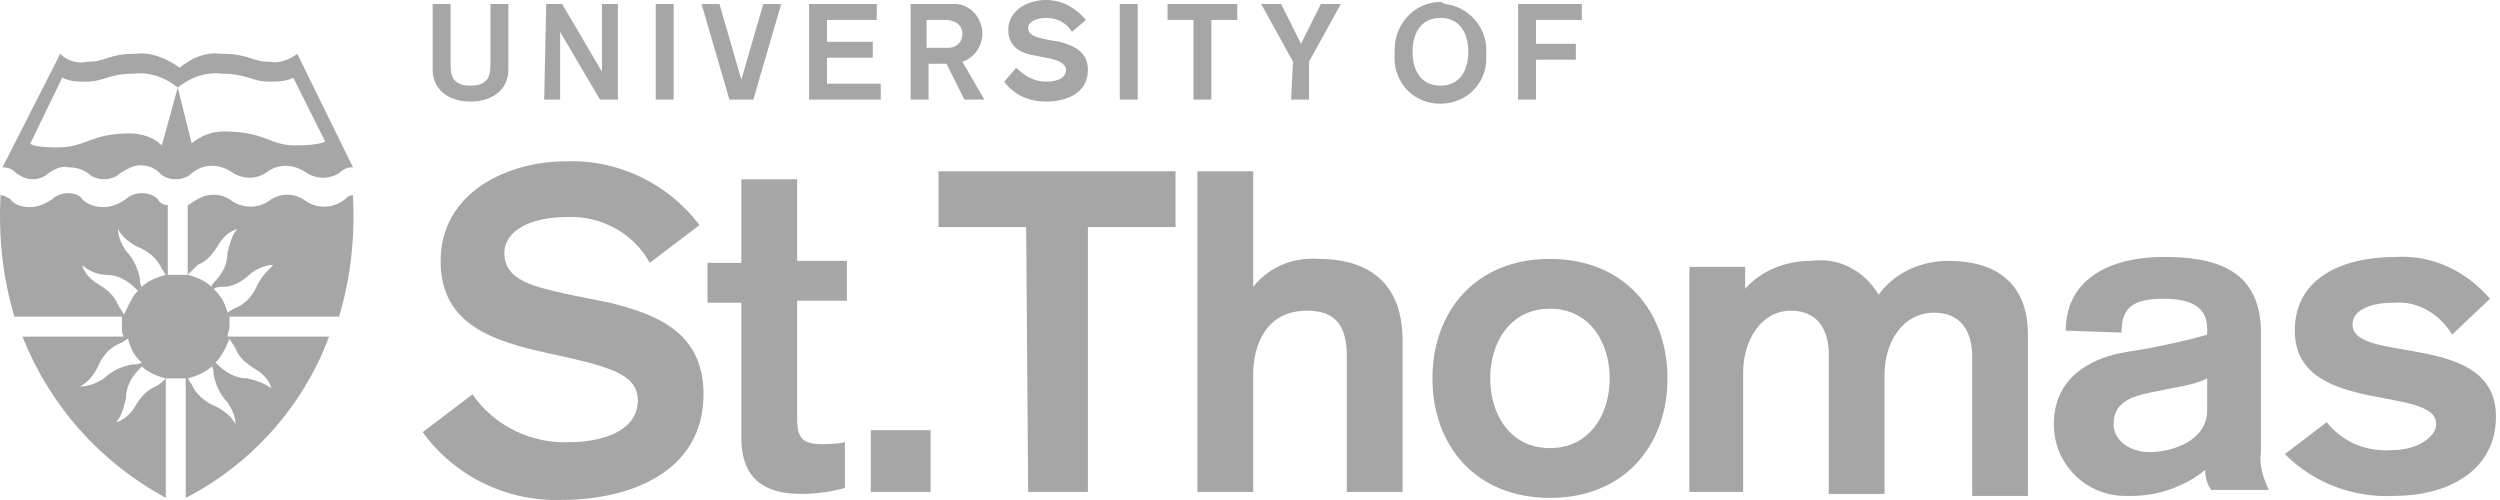
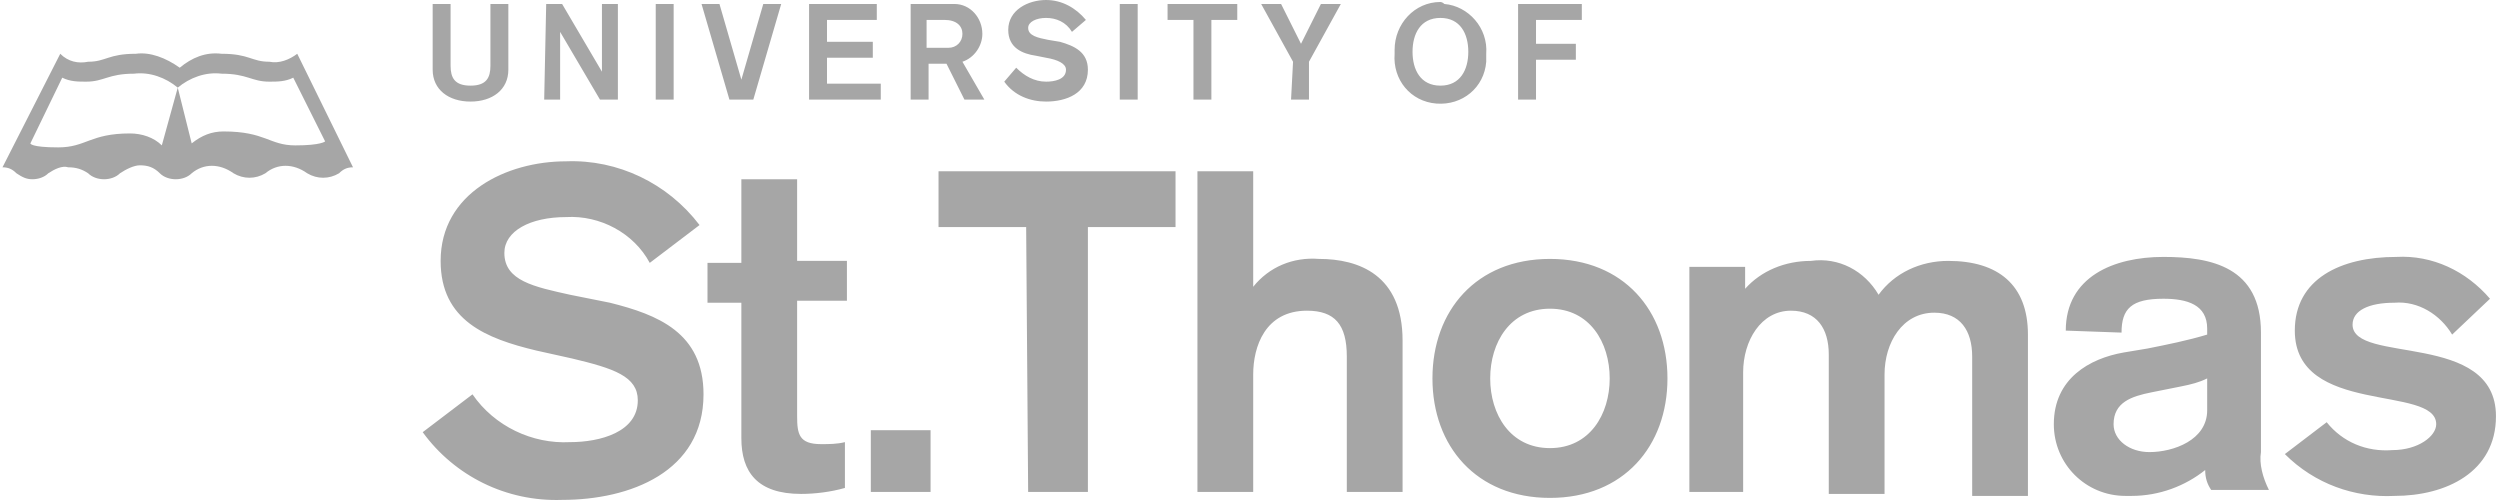
<svg xmlns="http://www.w3.org/2000/svg" width="300" height="60" viewBox="0 0 300 60" fill="none">
  <path d="M298.799 35.849C295.931 32.503 291.868 30.591 287.566 30.83C280.874 30.83 275.377 33.459 275.377 39.673C275.377 49.95 292.346 46.126 292.346 50.905C292.346 52.339 290.195 54.012 287.088 54.012C283.981 54.251 281.113 53.056 279.201 50.666L274.182 54.49C277.767 58.075 282.547 59.748 287.327 59.509C293.541 59.509 299.516 56.641 299.516 49.95C299.516 39.673 282.308 43.736 282.308 38.956C282.308 37.283 284.22 36.327 287.327 36.327C290.195 36.088 292.824 37.761 294.258 40.151L298.799 35.849ZM264.862 49.233C264.862 52.817 260.799 54.251 257.931 54.251C255.541 54.251 253.629 52.817 253.629 50.905C253.629 48.276 255.78 47.559 258.17 47.082L261.755 46.365C262.95 46.126 263.906 45.887 264.862 45.409V49.233ZM271.315 39.912C271.315 32.025 265.34 30.83 259.604 30.83C253.629 30.83 247.893 33.22 247.893 39.673L254.585 39.912C254.585 37.044 255.78 35.849 259.604 35.849C262.472 35.849 264.862 36.566 264.862 39.434V40.151C262.472 40.868 260.082 41.346 257.692 41.824L254.824 42.302C250.761 43.019 246.459 45.409 246.459 50.905C246.459 55.685 250.283 59.509 255.063 59.509C255.302 59.509 255.541 59.509 255.78 59.509C259.126 59.509 262.233 58.314 264.623 56.402C264.623 57.358 264.862 58.075 265.34 58.792H272.27C271.553 57.358 271.076 55.685 271.315 54.251V39.912ZM202.485 59.031H209.177V44.692C209.177 40.868 211.327 37.283 214.912 37.283C218.019 37.283 219.453 39.434 219.453 42.541V59.27H226.145V44.931C226.145 41.107 228.296 37.522 232.12 37.522C235.227 37.522 236.661 39.673 236.661 42.78V59.509H243.352V40.151C243.352 34.176 239.768 31.308 233.793 31.308C230.447 31.308 227.34 32.742 225.428 35.371C223.755 32.503 220.648 30.83 217.302 31.308C214.195 31.308 211.327 32.503 209.415 34.654V32.025H202.724V59.031H202.485ZM185.994 37.044C190.774 37.044 193.164 41.107 193.164 45.409C193.164 49.711 190.774 53.773 185.994 53.773C181.214 53.773 178.824 49.711 178.824 45.409C178.824 41.107 181.214 37.044 185.994 37.044ZM185.994 31.069C177.152 31.069 171.894 37.283 171.894 45.409C171.894 53.534 177.152 59.748 185.994 59.748C194.837 59.748 200.095 53.534 200.095 45.409C200.095 37.283 194.837 31.069 185.994 31.069ZM143.693 59.031H150.384V44.931C150.384 41.585 151.818 37.283 156.837 37.283C160.183 37.283 161.617 38.956 161.617 42.78V59.031H168.309V40.868C168.309 32.981 163.051 31.069 158.271 31.069C155.164 30.83 152.296 32.025 150.384 34.415V20.553H143.693V59.031ZM123.378 59.031H130.548V27.245H141.064V20.553H112.624V27.245H123.139L123.378 59.031ZM104.498 59.031H111.668V51.622H104.498V59.031ZM88.963 31.547H84.9V36.327H88.963V52.578C88.963 56.641 90.875 59.27 96.133 59.27C97.806 59.27 99.718 59.031 101.391 58.553V53.056C100.435 53.295 99.479 53.295 98.523 53.295C95.894 53.295 95.655 52.1 95.655 49.95V36.088H101.63V31.308H95.655V21.509H88.963V31.547ZM50.725 51.861C54.548 57.119 60.762 60.226 67.454 59.987C75.58 59.987 84.422 56.641 84.422 47.321C84.422 39.912 78.926 37.761 73.19 36.327L68.41 35.371C64.108 34.415 60.523 33.698 60.523 30.352C60.523 27.723 63.63 26.05 67.932 26.05C71.995 25.811 76.058 27.962 77.97 31.547L83.945 27.006C80.121 21.987 74.146 19.119 67.932 19.358C60.762 19.358 52.876 23.182 52.876 31.308C52.876 38.478 58.372 40.629 64.347 42.063L68.649 43.019C73.668 44.214 76.536 45.17 76.536 48.038C76.536 51.861 71.995 53.056 68.41 53.056C63.869 53.295 59.328 51.144 56.699 47.321L50.725 51.861Z" fill="#A6A6A6" />
  <path d="M182.171 11.95H184.322V7.17H189.102V5.258H184.322V2.39H189.819V0.478H182.171V11.95ZM172.85 0.239C169.743 0.239 167.353 2.868 167.353 5.975C167.353 6.214 167.353 6.214 167.353 6.453C167.114 9.56 169.265 12.189 172.372 12.428C175.479 12.667 178.108 10.516 178.347 7.409C178.347 7.17 178.347 6.692 178.347 6.453C178.586 3.346 176.196 0.717 173.328 0.478C173.089 0.239 172.85 0.239 172.85 0.239ZM172.85 2.151C175.24 2.151 176.196 4.063 176.196 6.214C176.196 8.365 175.24 10.277 172.85 10.277C170.46 10.277 169.504 8.365 169.504 6.214C169.504 4.063 170.46 2.151 172.85 2.151ZM154.926 11.95H157.077V7.409L160.9 0.478H158.511L156.121 5.258L153.731 0.478H151.341L155.165 7.409L154.926 11.95ZM143.215 11.95H145.366V2.39H148.473V0.478H140.108V2.39H143.215V11.95ZM134.372 11.95H136.523V0.478H134.372V11.95ZM120.511 9.799C121.706 11.472 123.618 12.189 125.53 12.189C127.919 12.189 130.548 11.233 130.548 8.365C130.548 6.214 128.875 5.497 127.203 5.019L125.769 4.78C124.574 4.541 123.379 4.302 123.379 3.346C123.379 2.629 124.335 2.151 125.53 2.151C126.725 2.151 127.919 2.629 128.636 3.824L130.309 2.39C129.114 0.956 127.441 0 125.53 0C123.379 0 120.989 1.195 120.989 3.585C120.989 5.736 122.662 6.453 124.335 6.692L125.53 6.931C126.964 7.17 127.919 7.648 127.919 8.365C127.919 9.56 126.486 9.799 125.53 9.799C124.096 9.799 122.901 9.082 121.945 8.126L120.511 9.799ZM111.429 2.39H113.341C114.775 2.39 115.492 3.107 115.492 4.063C115.492 5.019 114.775 5.736 113.819 5.736H113.58H111.19V2.39H111.429ZM109.278 11.95H111.429V7.648H113.58L115.731 11.95H118.121L115.492 7.409C116.926 6.931 117.882 5.497 117.882 4.063C117.882 2.151 116.448 0.478 114.536 0.478C114.297 0.478 114.297 0.478 114.058 0.478H109.278V11.95ZM97.09 11.95H105.693V10.038H99.24V6.931H104.737V5.019H99.24V2.39H105.215V0.478H97.09V11.95ZM87.53 11.95H90.398L93.744 0.478H91.593L88.964 9.56L86.335 0.478H84.184L87.53 11.95ZM78.687 11.95H80.838V0.478H78.687V11.95ZM65.303 11.95H67.215V3.824L71.995 11.95H74.146V0.478H72.234V8.604L67.454 0.478H65.543L65.303 11.95ZM61.002 0.478H58.851V7.887C58.851 9.321 58.373 10.277 56.461 10.277C54.549 10.277 54.071 9.321 54.071 7.887V0.478H51.92V8.365C51.92 10.755 53.832 12.189 56.461 12.189C59.09 12.189 61.002 10.755 61.002 8.365V0.478Z" fill="#A6A6A6" />
-   <path d="M42.36 23.421C41.882 23.421 41.643 23.66 41.404 23.899C39.97 25.094 37.819 25.094 36.386 23.899C35.191 23.182 33.757 23.182 32.562 23.899C31.128 25.094 28.977 25.094 27.543 23.899C26.348 23.182 24.914 23.182 23.719 23.899C23.241 24.138 23.002 24.377 22.524 24.616V32.981C22.046 32.981 21.807 32.981 21.329 32.981C20.851 32.981 20.612 32.981 20.134 32.981V24.616C19.656 24.616 19.178 24.377 18.939 23.899C18.461 23.421 17.744 23.182 17.027 23.182C16.31 23.182 15.593 23.421 15.115 23.899C14.398 24.377 13.442 24.855 12.486 24.855C11.53 24.855 10.574 24.616 9.857 23.899C9.618 23.421 8.901 23.182 8.184 23.182C7.467 23.182 6.75 23.421 6.272 23.899C5.556 24.377 4.6 24.855 3.644 24.855C2.688 24.855 1.732 24.616 1.254 23.899C0.776 23.66 0.537 23.421 0.059 23.421C-0.18 28.44 0.298 33.22 1.732 38H14.637C14.637 38.478 14.637 38.717 14.637 39.195C14.637 39.673 14.637 40.151 14.876 40.39H2.688C6.033 48.754 12.008 55.446 19.895 59.748V45.408C20.373 45.408 20.612 45.408 21.09 45.408C21.568 45.408 21.807 45.408 22.285 45.408V59.748C30.172 55.685 36.386 48.754 39.492 40.39H27.304C27.304 39.912 27.543 39.673 27.543 39.195C27.543 38.717 27.543 38.478 27.543 38H40.687C42.121 33.22 42.599 28.44 42.36 23.421ZM14.159 27.484C14.637 28.44 15.593 29.157 16.549 29.635C17.744 30.113 18.939 31.069 19.417 32.264C19.656 32.503 19.656 32.742 19.895 32.981C18.939 33.22 17.744 33.698 17.027 34.415C16.788 34.176 16.788 33.698 16.788 33.459C16.549 32.264 16.071 31.069 15.115 30.113C14.637 29.396 14.159 28.44 14.159 27.484ZM14.159 36.566C13.681 35.371 12.725 34.654 11.53 33.937C10.813 33.459 10.096 32.742 9.857 31.786C10.574 32.503 11.769 32.981 12.725 32.981C14.159 32.981 15.354 33.698 16.31 34.654L16.549 34.893C15.832 35.61 15.354 36.805 14.876 37.761C14.637 37.283 14.398 37.044 14.159 36.566ZM9.618 46.364C10.574 45.886 11.291 44.93 11.769 43.974C12.247 42.779 13.203 41.585 14.637 41.107C14.876 40.868 15.115 40.868 15.354 40.629C15.593 41.585 16.071 42.779 17.027 43.496C16.549 43.736 16.31 43.736 15.832 43.736C14.637 43.974 13.442 44.453 12.486 45.408C11.291 46.125 10.574 46.364 9.618 46.364ZM18.7 46.364C17.505 46.842 16.788 47.798 16.071 48.993C15.593 49.71 14.876 50.427 13.92 50.666C14.637 49.949 14.876 48.754 15.115 47.798C15.115 46.364 15.832 45.169 16.788 44.214L17.027 43.974C17.744 44.691 18.939 45.169 19.895 45.408C19.417 45.886 19.178 46.125 18.7 46.364ZM23.719 31.786C24.914 31.308 25.631 30.352 26.348 29.157C26.826 28.44 27.543 27.723 28.499 27.484C27.782 28.201 27.543 29.396 27.304 30.352C27.304 31.786 26.587 32.981 25.631 33.937C25.631 33.937 25.392 34.176 25.392 34.415C24.675 33.698 23.48 33.22 22.524 32.981C23.002 32.503 23.241 32.264 23.719 31.786ZM28.26 50.905C27.782 49.949 26.826 49.232 25.87 48.754C24.675 48.276 23.48 47.32 23.002 46.125C22.763 45.886 22.763 45.647 22.524 45.408C23.48 45.169 24.675 44.691 25.392 43.974C25.631 44.214 25.631 44.691 25.631 44.93C25.87 46.125 26.348 47.32 27.304 48.276C27.782 48.993 28.26 49.949 28.26 50.905ZM28.26 41.824C28.738 43.019 29.694 43.736 30.889 44.453C31.606 44.93 32.323 45.647 32.562 46.603C31.606 45.886 30.65 45.647 29.694 45.408C28.26 45.408 27.065 44.691 26.109 43.736L25.87 43.496C26.587 42.779 27.065 41.824 27.543 40.629C27.782 41.107 28.021 41.346 28.26 41.824ZM30.889 34.176C30.411 35.371 29.455 36.566 28.021 37.044C27.782 37.283 27.543 37.283 27.304 37.522C27.065 36.566 26.587 35.61 25.87 34.893L25.631 34.654C26.109 34.415 26.348 34.415 26.826 34.415C28.021 34.415 29.216 33.698 30.172 32.742C30.889 32.264 31.845 31.786 32.801 31.786C32.084 32.503 31.367 33.22 30.889 34.176Z" fill="#A6A6A6" />
  <path d="M3.884 21.509C4.601 21.509 5.318 21.27 5.796 20.793C6.513 20.314 7.469 19.837 8.186 20.076C9.142 20.076 9.859 20.314 10.575 20.793C11.053 21.27 11.771 21.509 12.487 21.509C13.204 21.509 13.921 21.27 14.399 20.793C15.116 20.314 16.072 19.837 16.789 19.837C17.745 19.837 18.462 20.076 19.179 20.793C19.657 21.27 20.374 21.509 21.091 21.509C21.808 21.509 22.525 21.27 23.003 20.793C24.437 19.598 26.349 19.598 28.022 20.793C29.217 21.509 30.651 21.509 31.846 20.793C33.28 19.598 35.192 19.598 36.865 20.793C38.06 21.509 39.494 21.509 40.688 20.793C41.166 20.314 41.645 20.076 42.361 20.076L35.67 6.453C34.714 7.17 33.519 7.648 32.324 7.409C30.173 7.409 29.934 6.453 26.588 6.453C24.676 6.214 23.003 6.931 21.569 8.126C19.896 6.931 17.984 6.214 16.311 6.453C12.965 6.453 12.726 7.409 10.575 7.409C9.381 7.648 8.186 7.409 7.23 6.453L0.299 20.076C1.016 20.076 1.494 20.314 1.972 20.793C2.689 21.27 3.167 21.509 3.884 21.509ZM26.588 8.843C29.695 8.843 30.173 9.799 32.324 9.799C33.28 9.799 34.236 9.799 35.192 9.321L39.016 16.969C39.016 16.969 38.538 17.447 35.431 17.447C32.324 17.447 31.846 15.774 26.827 15.774C25.393 15.774 24.198 16.252 23.003 17.208L21.33 10.516C22.764 9.321 24.676 8.604 26.588 8.843ZM7.469 9.321C8.425 9.799 9.381 9.799 10.336 9.799C12.487 9.799 12.965 8.843 16.072 8.843C17.984 8.604 19.896 9.321 21.33 10.516L19.418 17.447C18.462 16.491 17.028 16.013 15.594 16.013C10.815 16.013 10.336 17.686 6.991 17.686C3.645 17.686 3.645 17.208 3.645 17.208L7.469 9.321Z" fill="#A6A6A6" />
</svg>